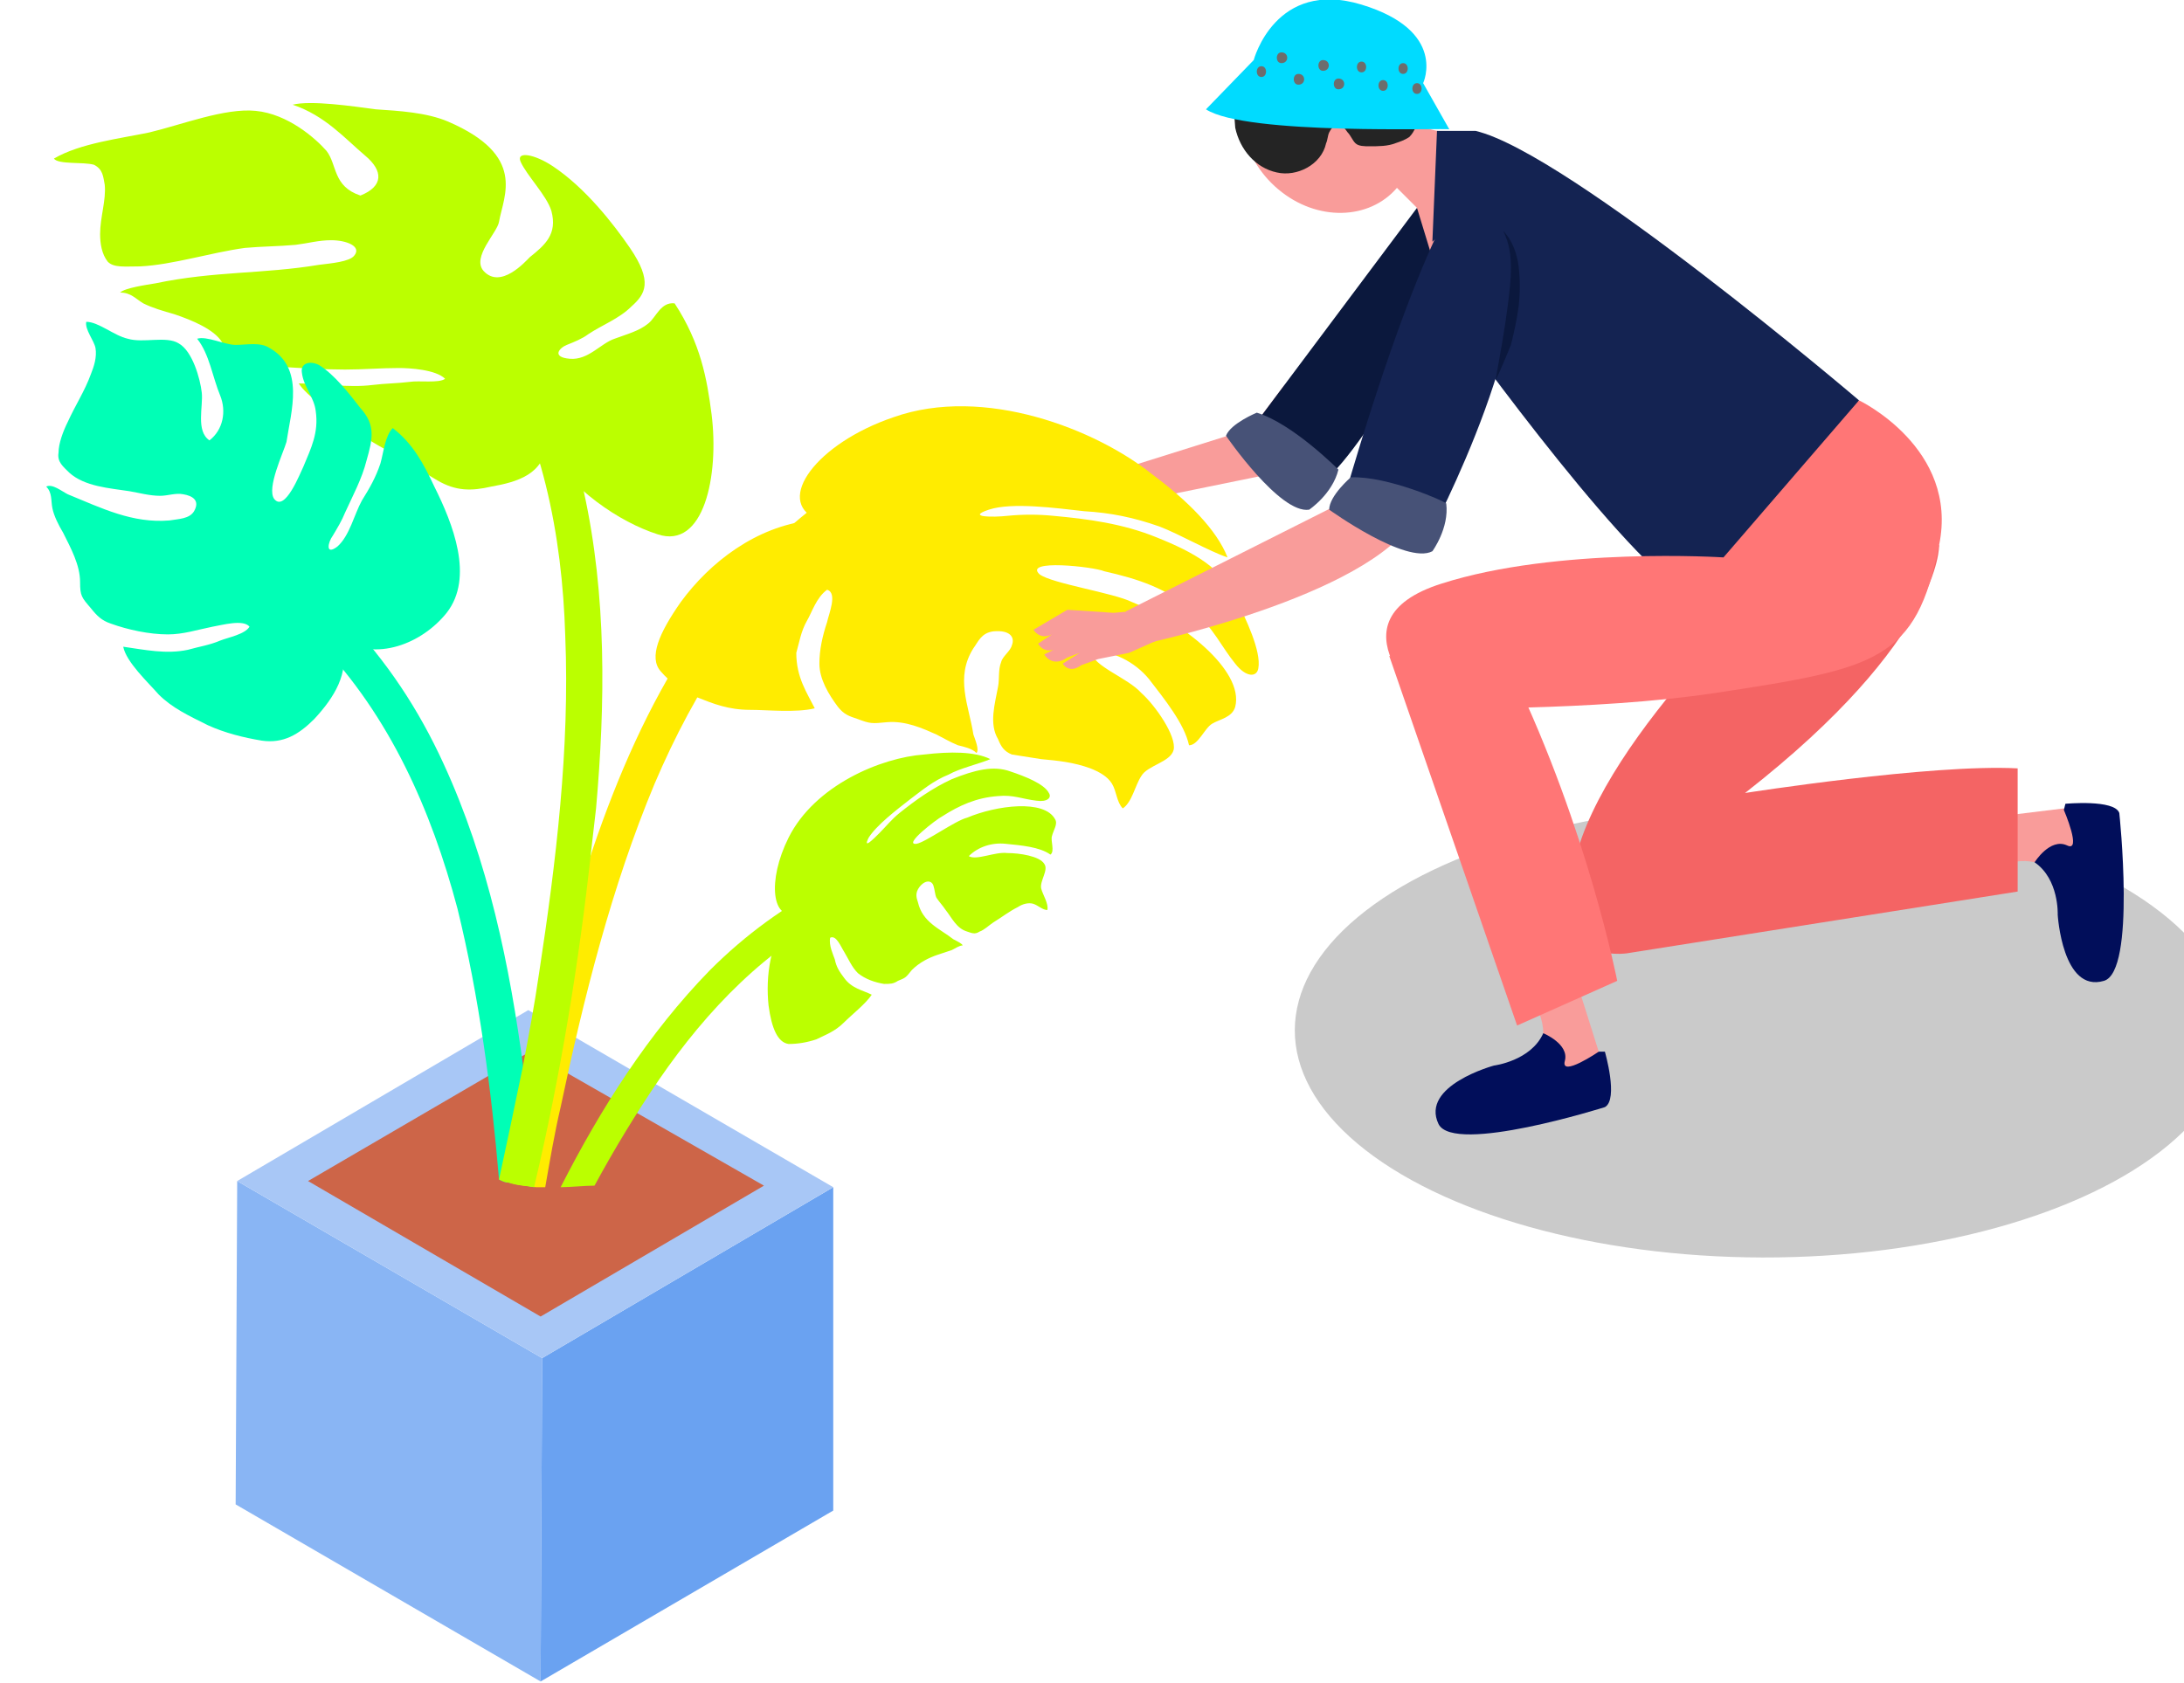
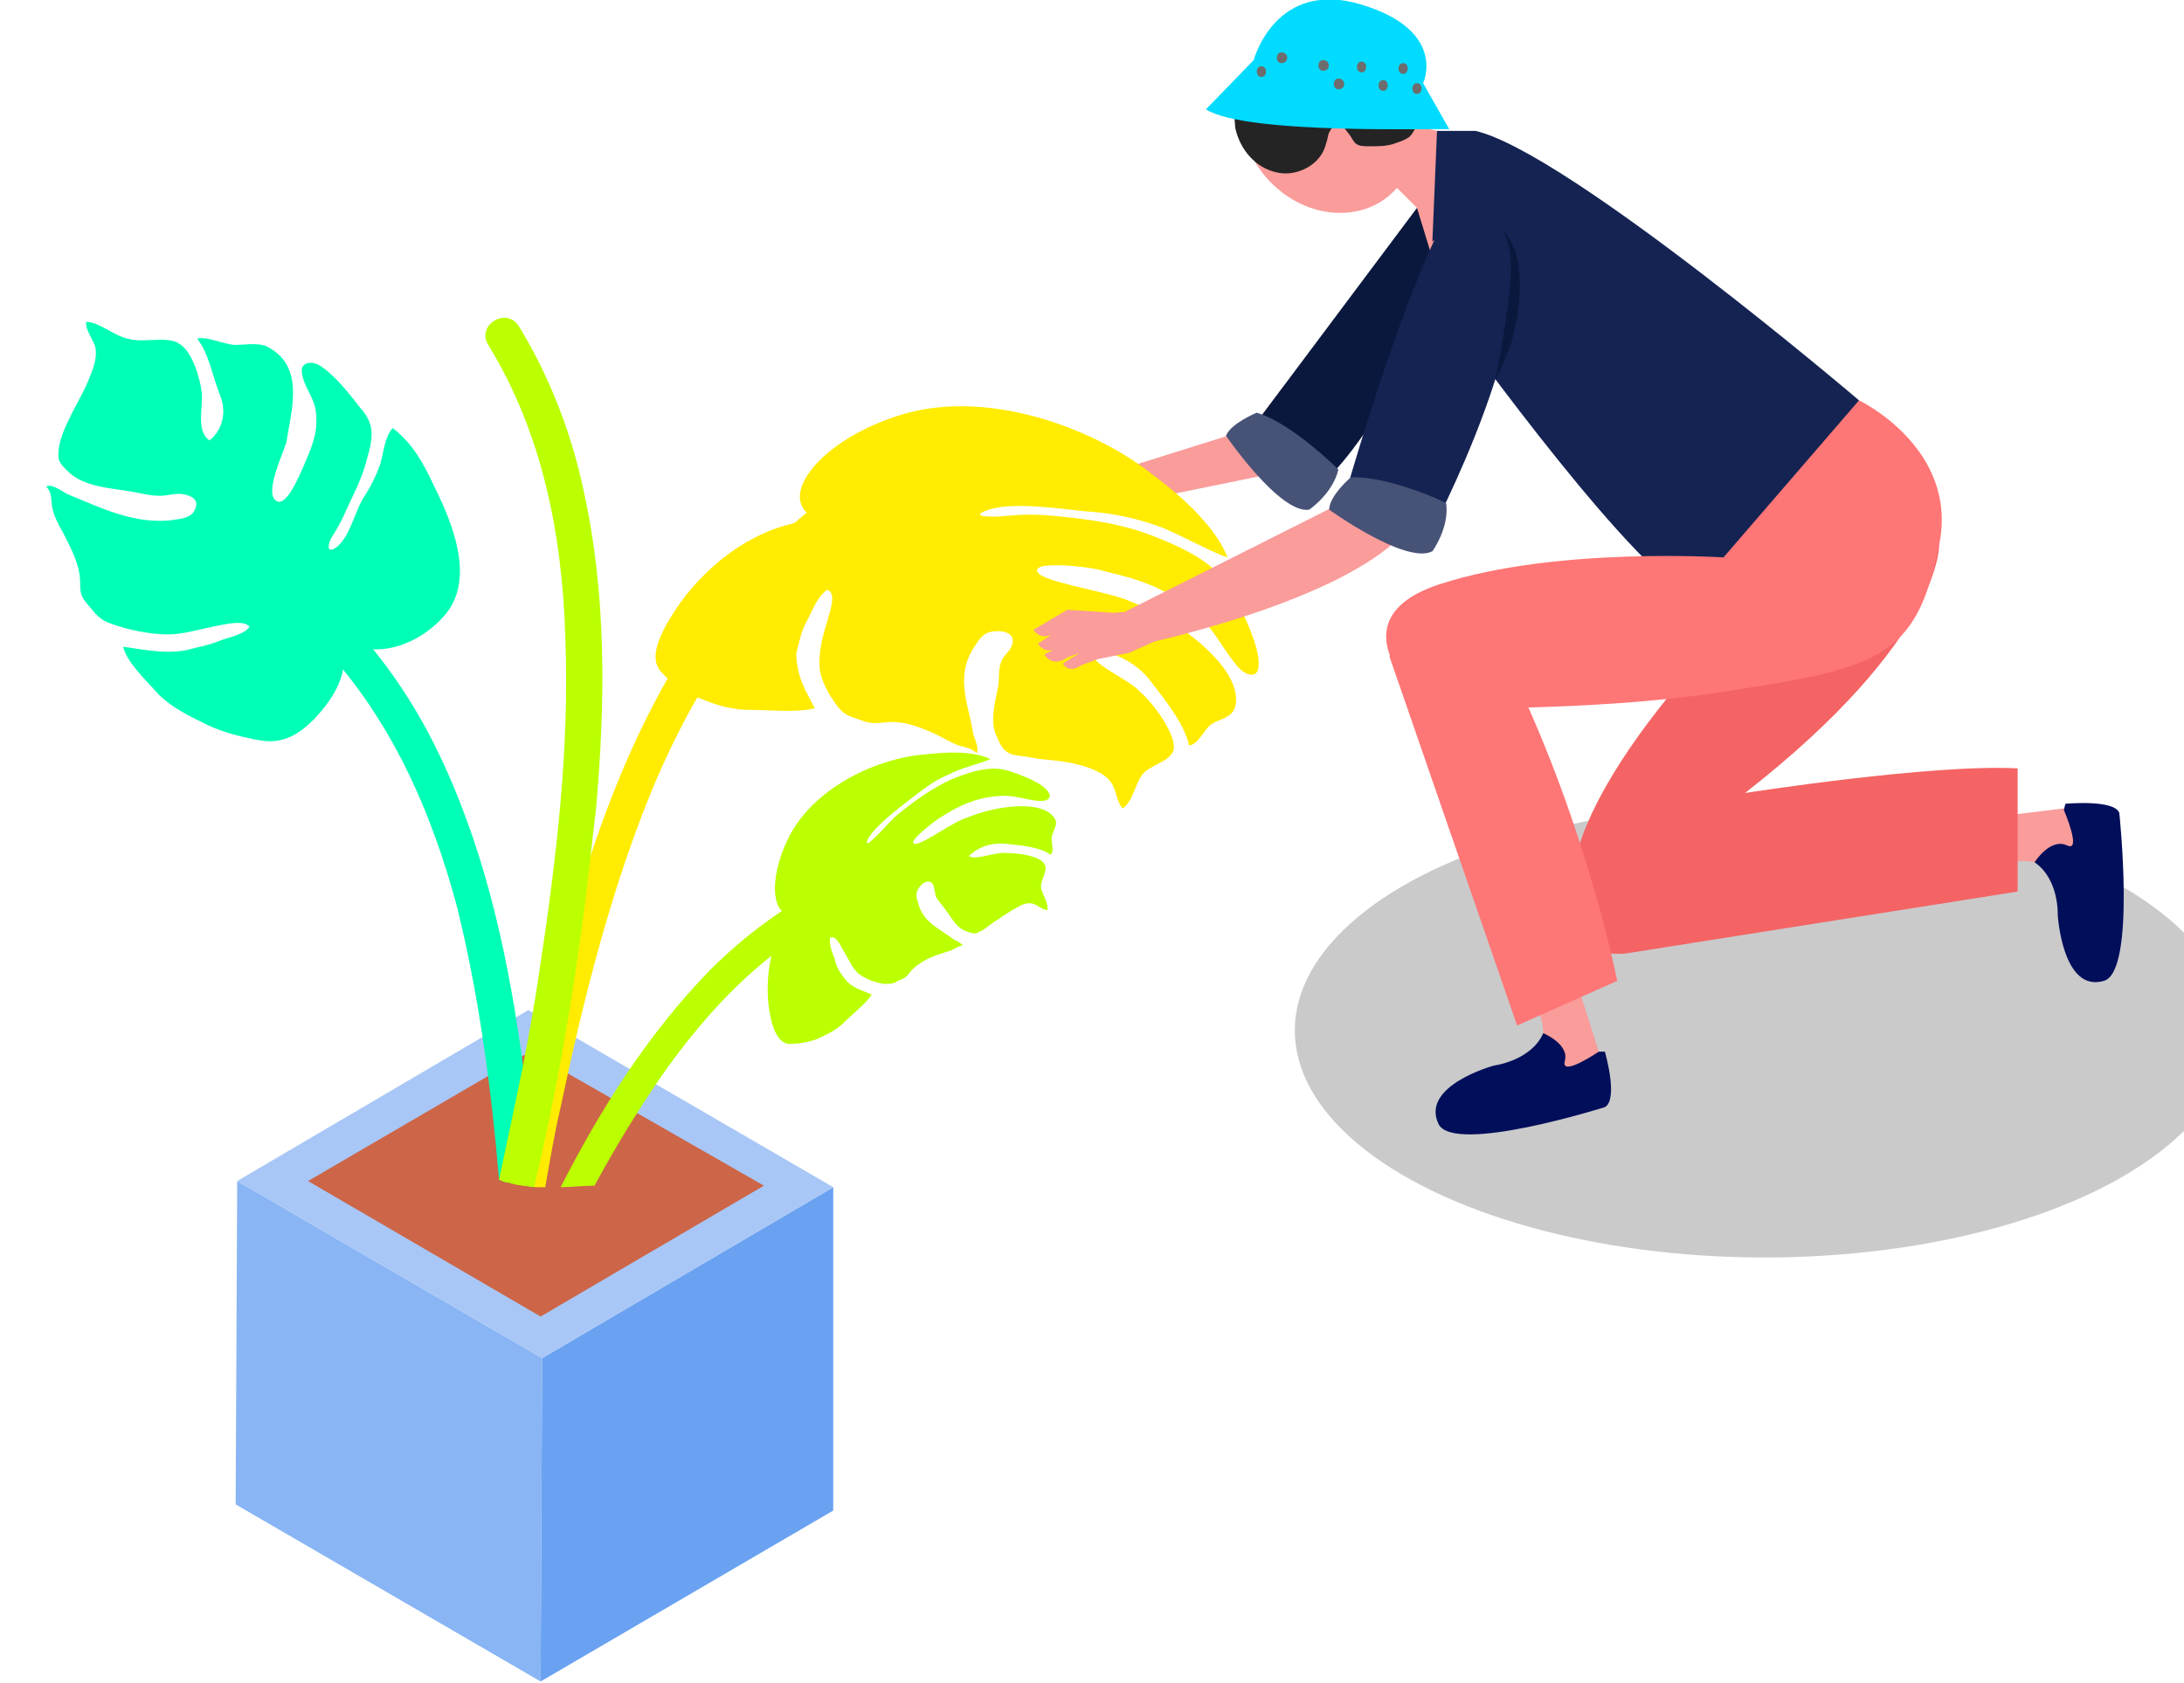
<svg xmlns="http://www.w3.org/2000/svg" version="1.1" id="Layer_1" x="0px" y="0px" viewBox="0 0 141.8 109.3" style="enable-background:new 0 0 141.8 109.3;" xml:space="preserve">
  <style type="text/css">
	.st0{display:none;fill:#3FA515;}
	.st1{opacity:0.7;}
	.st2{opacity:0.3;}
	.st3{enable-background:new    ;}
	.st4{fill:#89B5F4;}
	.st5{fill:#6AA2F1;}
	.st6{fill:#A8C7F6;}
	.st7{fill:#CD6548;}
	.st8{fill:#F99C9A;}
	.st9{fill:#0B183D;}
	.st10{fill:#010E5A;}
	.st11{fill:#F46464;}
	.st12{fill:#142352;}
	.st13{fill:#FF7676;}
	.st14{fill:#00FFB6;}
	.st15{fill:#FFEC00;}
	.st16{fill:#BBFF00;}
	.st17{fill:#242424;}
	.st18{fill:#00DBFF;}
	.st19{fill:#475277;}
	.st20{fill:#6D6D6D;}
</style>
  <rect x="-4.1" y="-20.3" class="st0" width="154" height="150" />
  <g>
    <g class="st1">
      <ellipse transform="matrix(2.056870e-03 -1 1 2.056870e-03 47.332 181.327)" class="st2" cx="114.5" cy="66.9" rx="14.7" ry="30.4" />
    </g>
    <g>
      <g class="st3">
        <g>
          <polygon class="st4" points="35.2,88.2 35.1,109.2 15.3,97.7 15.4,76.7     " />
        </g>
        <g>
          <polygon class="st5" points="35.2,88.2 54.1,77.1 54.1,98.1 35.1,109.2     " />
        </g>
        <g>
          <polygon class="st6" points="15.4,76.7 34.3,65.6 54.1,77.1 35.2,88.2     " />
        </g>
        <g>
          <polygon class="st7" points="20,76.7 34.4,68.3 49.6,77 35.1,85.5     " />
        </g>
      </g>
      <polygon class="st8" points="83.4,25 81.3,27.8 72.7,30.5 73.6,32.6 83.4,30.6 86.3,27.1   " />
      <path class="st9" d="M92,13.5L81.3,27.8l3.8,3.8c2,0.1,7.4-9.8,11.5-16.2L92,13.5z" />
      <g>
        <path class="st8" d="M128.6,56.8c0,0,1.9-1.2,3.5-0.8l3.1,0.6l-0.2-3.4l-1-0.7c0,0-3.3,0.4-6.5,0.8L128.6,56.8z" />
        <path class="st10" d="M132.1,56c0,0,1-1.6,2.1-1.1c1,0.5-0.2-2.3-0.2-2.3l0.1-0.4c0,0,3.2-0.3,3.5,0.6c0,0,1.1,10.3-1,10.9     c-2.7,0.8-3-4.3-3-4.3S133.7,57.1,132.1,56z" />
        <path class="st11" d="M125.9,35.4c0,0,0.2,6.1-12.6,16.1c0,0,12.1-1.9,17.7-1.6v8l-25.3,4c0,0-6.1,1.1-3-7.5     c3.1-8.6,15.1-19,15.1-19H125.9z" />
      </g>
      <path class="st12" d="M95.8,8.5l-2.9,10.4c0,0,10.2,14.5,15.6,19c5.4,4.5,12.2-11.9,12.2-11.9S101.8,9.9,95.8,8.5z" />
      <path class="st8" d="M98.7,63.8c0,0,1.5,1.6,1.5,3.3l0,3.2l3.2-0.8l0.4-1.2c0,0-1-3.2-2-6.3L98.7,63.8z" />
      <path class="st13" d="M120.7,26c0,0,6.5,3.1,5.2,9.4c-1.5,7.5-4,8-14.5,9.6c-7.9,1.2-18.6,1-18.6,1s-6.8-5.7,0.8-8.1    c7.5-2.4,18.3-1.7,18.3-1.7L120.7,26z" />
      <path class="st10" d="M100.2,67.1c0,0,1.7,0.7,1.4,1.8c-0.3,1.1,2.2-0.6,2.2-0.6l0.4,0c0,0,0.9,3.1,0,3.6c0,0-9.8,3.1-10.8,1.1    c-1.2-2.5,3.6-3.8,3.6-3.8S99.4,68.9,100.2,67.1z" />
      <path class="st13" d="M90.2,42.6l8.3,24l6.5-2.9c0,0-1.9-9.8-6.8-20L90.2,42.6z" />
      <path class="st8" d="M93.1,17.1L92,13.5l-3.4-3.4l1.6-2.7c0,0,3.6,1.8,5.5,1.1L93.1,17.1z" />
      <g>
        <path class="st14" d="M34.7,77.1C34.7,77.1,34.7,77.1,34.7,77.1c-0.6-0.1-1.1-0.2-1.7-0.3c-0.2,0-0.4-0.1-0.6-0.2     c0,0,0,0.1,0,0.1c0,0,0-0.1,0-0.1c-0.5-5.9-1.3-11.9-2.7-17.6c-1.7-6.4-4.4-12.5-9-17.3c-1-1.1,0.6-2.7,1.7-1.6     c2.7,2.8,4.8,6,6.4,9.5c2.9,6.3,4.3,13.1,5.2,19.9c0,0,0,0,0,0.1c0.1,0.6,0.1,1.1,0.2,1.7C34.4,73.2,34.6,75.1,34.7,77.1     C34.7,77,34.7,77,34.7,77.1z" />
        <path class="st15" d="M53.9,35c-5.2,4.1-8.8,9.8-11.4,15.9c-2.8,6.7-4.6,13.9-6.1,21c-0.4,1.7-0.7,3.5-1,5.2c-0.2,0-0.4,0-0.6,0     c0,0,0,0,0,0c-0.6-0.1-1.1-0.1-1.7-0.3c0.3-1.9,0.7-3.7,1.1-5.5c0.8-3.6,1.6-7.1,2.6-10.7c0.5-1.8,1.1-3.7,1.7-5.5     c1.6-4.7,3.6-9.3,6.3-13.4c2.1-3.2,4.7-6.1,7.7-8.5C53.6,32.3,55,34.1,53.9,35z" />
        <path class="st16" d="M54.8,59.1c-5,2.4-8.9,6.5-12,11c-1.5,2.2-2.9,4.5-4.2,6.9c-0.7,0-1.5,0.1-2.2,0.1c0,0,0,0,0,0     c2.6-5.1,5.7-10,9.7-14.1c2.3-2.3,4.9-4.2,7.7-5.6C55,56.9,55.9,58.6,54.8,59.1z" />
        <path class="st16" d="M38.7,52.5c-0.1,0.9-0.2,1.7-0.3,2.6c-0.8,7.4-2,14.7-3.7,21.9c0,0,0,0.1,0,0.1c-0.6-0.1-1.1-0.1-1.7-0.3     c-0.2,0-0.4-0.1-0.6-0.2c0.5-2.3,1-4.7,1.5-7.1c0.4-2.1,0.8-4.2,1.1-6.3c1.1-7.2,2-14.6,1.7-21.9c-0.2-6.6-1.5-13.2-5-18.9     c-0.8-1.3,1.2-2.5,2-1.2c2,3.3,3.4,6.9,4.2,10.7C39.4,38.7,39.3,45.7,38.7,52.5z" />
        <g>
-           <path class="st16" d="M35.2,28.8c1.9,3,5,5.1,7.5,5.9c3,1,4-3.8,3.5-7.8c-0.3-2.3-0.7-4.6-2.4-7.2c-0.9-0.1-1.2,0.9-1.7,1.3      c-0.6,0.5-1.4,0.7-2.2,1c-0.9,0.3-1.7,1.4-2.9,1.3c-1.2-0.1-0.7-0.7-0.2-0.9c0.5-0.2,1-0.4,1.4-0.7c0.9-0.6,2-1,2.8-1.8      c0.9-0.8,1.4-1.6-0.1-3.8c-1.1-1.6-2.9-3.9-5-5.3c-1.2-0.8-2.4-1-2.1-0.3c0.4,0.9,1.7,2.2,2,3.2c0.4,1.5-0.4,2.2-1.4,3      c-0.3,0.3-1.9,2.1-3,0.9c-0.8-0.9,0.9-2.5,1-3.2c0.3-1.7,1.8-4.3-3.3-6.5c-1.4-0.6-3.2-0.7-4.7-0.8c-1.5-0.2-4.2-0.6-5.4-0.3      c2.1,0.7,3.4,2.2,4.7,3.3c1.2,1,1.2,2-0.3,2.6c-1.8-0.6-1.5-2-2.2-2.9c-0.7-0.8-2.5-2.4-4.6-2.6c-2-0.2-4.8,0.9-6.9,1.4      C7.8,9,5.2,9.3,3.5,10.3c0.3,0.4,1.9,0.2,2.6,0.4C6.7,11,6.7,11.5,6.8,12c0.1,1-0.3,2.1-0.3,3.2c0,0.6,0.1,1.3,0.5,1.8      c0.4,0.4,1.1,0.3,2.1,0.3c2.1-0.1,4.6-0.9,6.8-1.2c1.1-0.1,2.2-0.1,3.3-0.2c0.8-0.1,1.5-0.3,2.3-0.3c1,0,2,0.4,1.5,1      c-0.3,0.4-1.5,0.5-2.3,0.6c-3.6,0.6-6.8,0.4-10.6,1.2c-0.6,0.1-2,0.3-2.3,0.6c0.7,0,1,0.4,1.5,0.7c0.6,0.3,1.3,0.5,2,0.7      c1.2,0.4,2.6,1,3.1,1.8c0.4,0.7,0.6,0.8,1.6,1.1c0.7,0.3,1.1,0.4,1.9,0.5c1.5,0.1,3.1,0.2,4.5,0.2c1.2,0,2.3-0.1,3.5-0.1      c0.7,0,2.4,0.1,3,0.7c-0.4,0.3-1.7,0.1-2.3,0.2c-0.8,0.1-1.6,0.1-2.4,0.2c-1.6,0.2-3.2-0.1-4.8-0.1c0.5,0.8,2.1,1.9,2.9,2.5      c1,0.8,2,1.4,3.1,2c1,0.6,2,1.2,3,1.8c1.2,0.7,2.2,0.7,3.5,0.4c1.7-0.3,3.4-0.8,3.6-2.8C35.2,28.9,35.2,28.9,35.2,28.8z" />
-         </g>
+           </g>
        <g>
          <path class="st15" d="M53,33.7c-2.7-1.2,0-4.9,5-6.6c5.9-2.1,13.2,0.8,16.8,3.7c2.3,1.7,4.2,3.6,4.9,5.4c-1.2-0.4-3.1-1.5-4.4-2      c-1.7-0.6-3.2-0.9-4.9-1c-1.8-0.2-4.7-0.6-6.2-0.1c-1.5,0.5,0.3,0.5,1.2,0.4c1-0.1,2-0.1,3,0c2.2,0.2,4.5,0.5,6.7,1.4      c2.5,1,4.2,2,5.1,3.9c0.7,1.4,1.7,3.5,1.5,4.6c-0.1,0.6-0.8,0.6-1.5-0.3c-0.9-1.1-1.4-2.3-2.6-3.3c-1.8-1.6-3.7-2.2-5.9-2.7      c-0.7-0.3-5.3-0.8-4.2,0.2c0.8,0.6,4.8,1.2,6,1.8c3.1,1.2,7.3,4.4,6.7,6.8c-0.2,0.7-1,0.8-1.5,1.1c-0.5,0.3-0.9,1.4-1.5,1.4      c-0.3-1.4-1.6-3-2.6-4.3c-0.9-1.1-2.4-1.9-3.8-1.8c0.2,1,2.4,1.7,3.3,2.7c0.9,0.8,2.3,2.8,2.1,3.7c-0.2,0.8-1.7,1-2.1,1.7      c-0.4,0.6-0.6,1.7-1.2,2.1c-0.4-0.4-0.4-1.1-0.7-1.6c-0.3-0.5-0.9-0.8-1.4-1c-1.1-0.4-2.1-0.5-3.2-0.6c-0.6-0.1-1.3-0.2-1.9-0.3      c-0.5-0.2-0.7-0.5-0.9-1c-0.6-1-0.2-2.3,0-3.4c0.1-0.5,0-1.1,0.2-1.6c0.1-0.4,0.6-0.7,0.7-1.1c0.2-0.5-0.1-1-1.2-0.9      c-0.8,0.1-1,0.7-1.3,1.1c-1.2,1.9-0.3,3.7,0,5.6c0.1,0.3,0.4,1,0.2,1.2c-0.3-0.3-0.8-0.4-1.2-0.5c-0.5-0.2-1-0.5-1.4-0.7      c-0.9-0.4-2-0.9-3.2-0.8c-1,0.1-1.1,0.1-1.9-0.2c-0.6-0.2-0.9-0.3-1.3-0.8c-0.6-0.8-1.2-1.8-1.2-2.8c0-0.9,0.2-1.8,0.5-2.7      c0.1-0.5,0.7-1.9,0-2.1c-0.7,0.5-1,1.5-1.3,2c-0.4,0.7-0.5,1.4-0.7,2.1C51.7,44,52.4,45,52.9,46c-1.2,0.3-3.1,0.1-4.2,0.1      c-1.4,0-2.4-0.4-3.4-0.8c-1-0.4-1.8-1-2.4-1.7c-0.8-0.9-0.1-2.5,1.3-4.5c1.9-2.6,4.9-4.9,8.4-5.3C52.7,33.7,52.9,33.7,53,33.7z" />
        </g>
        <g>
          <path class="st16" d="M51.8,59.3c-1.7,0.6-2-2.1-0.6-4.9c1.7-3.4,6-5.2,8.8-5.4c1.7-0.2,3.3-0.2,4.3,0.3c-0.7,0.3-2,0.6-2.7,1      c-1,0.4-1.7,1-2.5,1.6c-0.9,0.7-2.2,1.7-2.7,2.5c-0.4,0.8,0.3,0.1,0.7-0.3c0.4-0.4,0.8-0.9,1.3-1.3c1-0.8,2.1-1.6,3.4-2.2      c1.5-0.6,2.7-0.9,3.8-0.5c0.9,0.3,2.2,0.8,2.5,1.4c0.2,0.3-0.1,0.6-0.8,0.5c-0.9-0.1-1.5-0.4-2.5-0.3c-1.4,0.1-2.5,0.6-3.6,1.3      c-0.4,0.2-2.6,1.9-1.7,1.8c0.6-0.1,2.5-1.5,3.3-1.7c1.9-0.8,5-1.2,5.7,0.1c0.2,0.3-0.1,0.7-0.2,1.1c-0.1,0.3,0.2,1-0.1,1.2      c-0.7-0.5-1.9-0.6-2.9-0.7c-0.9-0.1-1.8,0.2-2.4,0.8c0.5,0.3,1.7-0.3,2.5-0.2c0.8,0,2.1,0.2,2.4,0.7c0.3,0.4-0.3,1.1-0.2,1.6      c0.1,0.4,0.5,1,0.4,1.4c-0.3,0-0.6-0.3-0.9-0.4c-0.3-0.1-0.7,0-1,0.2c-0.6,0.3-1.1,0.7-1.6,1c-0.3,0.2-0.6,0.5-0.9,0.6      c-0.3,0.2-0.5,0.1-0.8,0c-0.7-0.2-1-0.9-1.4-1.4c-0.2-0.3-0.4-0.5-0.6-0.8c-0.1-0.2-0.1-0.5-0.2-0.8c-0.1-0.3-0.5-0.4-0.9,0.1      c-0.3,0.4-0.2,0.7-0.1,1c0.3,1.3,1.4,1.7,2.3,2.4c0.2,0.1,0.6,0.3,0.6,0.4c-0.2,0-0.5,0.2-0.7,0.3c-0.3,0.1-0.6,0.2-0.9,0.3      c-0.6,0.2-1.2,0.5-1.7,1c-0.4,0.5-0.4,0.5-0.9,0.7c-0.3,0.2-0.5,0.2-0.9,0.2c-0.6-0.1-1.2-0.3-1.7-0.7c-0.4-0.4-0.6-0.9-0.9-1.4      c-0.2-0.3-0.5-1.1-0.9-0.9c-0.1,0.5,0.2,1.1,0.3,1.4c0.1,0.5,0.3,0.8,0.6,1.2c0.5,0.7,1.2,0.8,1.8,1.1c-0.4,0.6-1.3,1.3-1.8,1.8      c-0.6,0.6-1.2,0.8-1.8,1.1c-0.6,0.2-1.2,0.3-1.8,0.3c-0.7-0.1-1.1-1-1.3-2.5c-0.2-1.9,0.1-4.2,1.4-5.8      C51.7,59.4,51.8,59.4,51.8,59.3z" />
        </g>
        <g>
          <path class="st14" d="M22.1,41.5c2.3,1.5,5.3,0.3,6.9-1.7c1.8-2.3,0.4-5.8-0.8-8.2c-0.7-1.5-1.4-2.8-2.7-3.8      c-0.5,0.5-0.6,1.6-0.8,2.3c-0.3,0.9-0.7,1.6-1.2,2.4c-0.5,0.9-0.8,2.3-1.6,3c-0.8,0.6-0.6-0.3-0.3-0.7c0.3-0.5,0.6-1,0.8-1.5      c0.5-1.1,1.1-2.2,1.4-3.4c0.4-1.4,0.6-2.3-0.4-3.4c-0.7-0.9-1.7-2.2-2.7-2.8c-0.6-0.3-1.2-0.1-1.1,0.5c0.1,0.9,0.8,1.6,0.9,2.5      c0.2,1.4-0.3,2.4-0.8,3.6c-0.2,0.4-1.2,3-1.9,2.1c-0.5-0.7,0.6-3,0.8-3.7c0.3-2,1.2-4.8-1.1-6.1c-0.6-0.4-1.5-0.2-2.2-0.2      c-0.7,0-1.9-0.6-2.5-0.4c0.8,1,1,2.5,1.5,3.7c0.4,1,0.2,2.2-0.7,2.9c-0.9-0.6-0.4-2.2-0.5-3.1c-0.1-0.9-0.6-2.7-1.5-3.2      c-0.8-0.5-2.3,0-3.3-0.3c-0.9-0.2-1.9-1.1-2.7-1.1c-0.1,0.5,0.5,1.2,0.6,1.7c0.1,0.6-0.1,1.2-0.3,1.7c-0.4,1.1-1,2-1.5,3.1      c-0.3,0.6-0.6,1.4-0.6,2c-0.1,0.6,0.3,0.9,0.7,1.3c1,0.9,2.6,1,3.9,1.2c0.6,0.1,1.3,0.3,2,0.3c0.5,0,1-0.2,1.5-0.1      c0.6,0.1,1.1,0.4,0.7,1.1c-0.3,0.5-1,0.5-1.6,0.6C8.6,34,6.6,33,4.4,32.1c-0.4-0.2-1-0.7-1.4-0.5C3.4,32,3.3,32.5,3.4,33      c0.1,0.5,0.4,1.1,0.7,1.6c0.5,1,1.1,2.1,1.1,3.2c0,0.9,0.1,1,0.7,1.7c0.4,0.5,0.7,0.8,1.3,1c1.1,0.4,2.5,0.7,3.7,0.7      c1,0,1.9-0.3,2.9-0.5c0.6-0.1,2-0.5,2.4,0c-0.3,0.5-1.4,0.7-1.9,0.9c-0.7,0.3-1.4,0.4-2.1,0.6c-1.4,0.3-2.8,0-4.2-0.2      c0.2,1,1.6,2.3,2.3,3.1c0.9,0.9,2,1.4,3.2,2c1.1,0.5,2.3,0.8,3.5,1c1.4,0.2,2.4-0.4,3.4-1.4c1.3-1.4,2.3-3,1.8-4.8L22.1,41.5z" />
        </g>
      </g>
      <path class="st8" d="M90.7,12.2c-1.8,2.1-5.2,2.2-7.7,0.1c-2.5-2.1-3.1-5.5-1.3-7.6s5.2-2.2,7.7-0.1C91.8,6.7,92.4,10.1,90.7,12.2    z" />
      <path class="st8" d="M87.2,32.6l-14.1,7.1l0.8,2.2c0,0,15-3.1,18-8.3L87.2,32.6z" />
      <path class="st12" d="M87.2,32.6l5.6,2.2c0,0,8-15,4.9-20.5c-0.9-1.6-3.2-1.5-4,0.1C92.5,16.8,90.3,21.9,87.2,32.6z" />
      <path class="st17" d="M80.2,8.3c0.3,1.4,1.3,2.6,2.7,2.9c1.3,0.3,2.9-0.5,3.2-1.9c0.1-0.2,0.1-0.5,0.2-0.7    c0.1-0.2,0.3-0.5,0.5-0.5c0.3,0,0.5,0.2,0.7,0.5c0.2,0.2,0.3,0.5,0.5,0.7c0.2,0.2,0.6,0.2,0.9,0.2c0.6,0,1.2,0,1.7-0.2    c0.3-0.1,0.6-0.2,0.9-0.4c0.2-0.2,0.3-0.4,0.4-0.6c0.6-1.4,0.3-3-0.4-4.4c-0.2-0.5-0.5-1-0.9-1.4c-0.5-0.5-1.3-0.7-1.9-0.9    C86.9,1.3,85,1.1,83.5,2c-0.5,0.3-1,0.7-1.4,1.2c-1,1.1-1.6,2.4-2,3.8L80.2,8.3z" />
      <path class="st8" d="M68.4,42.2c-0.7,0.2-1-0.4-1-0.4l0.9-0.6c-0.8,0.4-1.2-0.3-1.2-0.3l2.2-1.3l3,0.2l2.2-0.2l0.6,2l-1.8,0.8    l-2,0.4l-1.1,0.4c-0.8,0.6-1.2-0.1-1.2-0.1l1.1-0.7l-0.8,0.3c-1,0.7-1.5-0.2-1.5-0.2L68.4,42.2z" />
      <path class="st18" d="M78.3,7.1l3.1-3.2c0,0,1.4-5.3,7-3.6c5.6,1.7,4,5.1,4,5.1l1.7,3C94,8.3,80.9,8.8,78.3,7.1z" />
      <path class="st19" d="M87.7,31c0,0-1.4,1.2-1.4,2.1c0,0,5,3.6,6.7,2.7c0,0,1.1-1.5,0.9-3.1C93.9,32.6,90.1,30.9,87.7,31z" />
      <path class="st19" d="M81.6,26.8c0,0-1.7,0.7-2,1.5c0,0,3.5,5.1,5.4,4.8c0,0,1.5-1,1.9-2.6C86.8,30.4,83.9,27.5,81.6,26.8z" />
      <path class="st20" d="M81.9,4.3c-0.4,0-0.4,0.7,0,0.7C82.3,5,82.3,4.3,81.9,4.3z" />
      <path class="st20" d="M83.2,3.4c-0.4,0-0.4,0.7,0,0.7C83.7,4.1,83.7,3.4,83.2,3.4z" />
-       <path class="st20" d="M84.3,4.8c-0.4,0-0.4,0.7,0,0.7C84.8,5.5,84.8,4.8,84.3,4.8z" />
      <path class="st20" d="M85.9,3.9c-0.4,0-0.4,0.7,0,0.7C86.4,4.6,86.4,3.9,85.9,3.9z" />
      <path class="st20" d="M86.9,5.1c-0.4,0-0.4,0.7,0,0.7C87.4,5.8,87.4,5.1,86.9,5.1z" />
      <path class="st20" d="M88.4,4c-0.4,0-0.4,0.7,0,0.7C88.8,4.7,88.8,4,88.4,4z" />
      <path class="st20" d="M89.8,5.2c-0.4,0-0.4,0.7,0,0.7C90.2,5.9,90.2,5.2,89.8,5.2z" />
      <path class="st20" d="M91.1,4.1c-0.4,0-0.4,0.7,0,0.7C91.5,4.8,91.5,4.1,91.1,4.1z" />
      <path class="st20" d="M92,5.4c-0.4,0-0.4,0.7,0,0.7C92.4,6.1,92.4,5.4,92,5.4z" />
      <g>
        <path class="st9" d="M97.1,24.7c0.3-1.7,0.6-3.3,0.8-4.9c0.1-0.8,0.2-1.6,0.2-2.4c0-0.8-0.1-1.6-0.5-2.4c0.6,0.6,0.9,1.5,1,2.3     c0.1,0.9,0.1,1.7,0,2.6c-0.1,0.8-0.3,1.7-0.5,2.5C97.8,23.1,97.5,23.9,97.1,24.7z" />
      </g>
      <path class="st12" d="M95.8,8.5c0,0-1.3,0-2.5,0L93,15.7l4.7-4.4L95.8,8.5z" />
    </g>
  </g>
</svg>